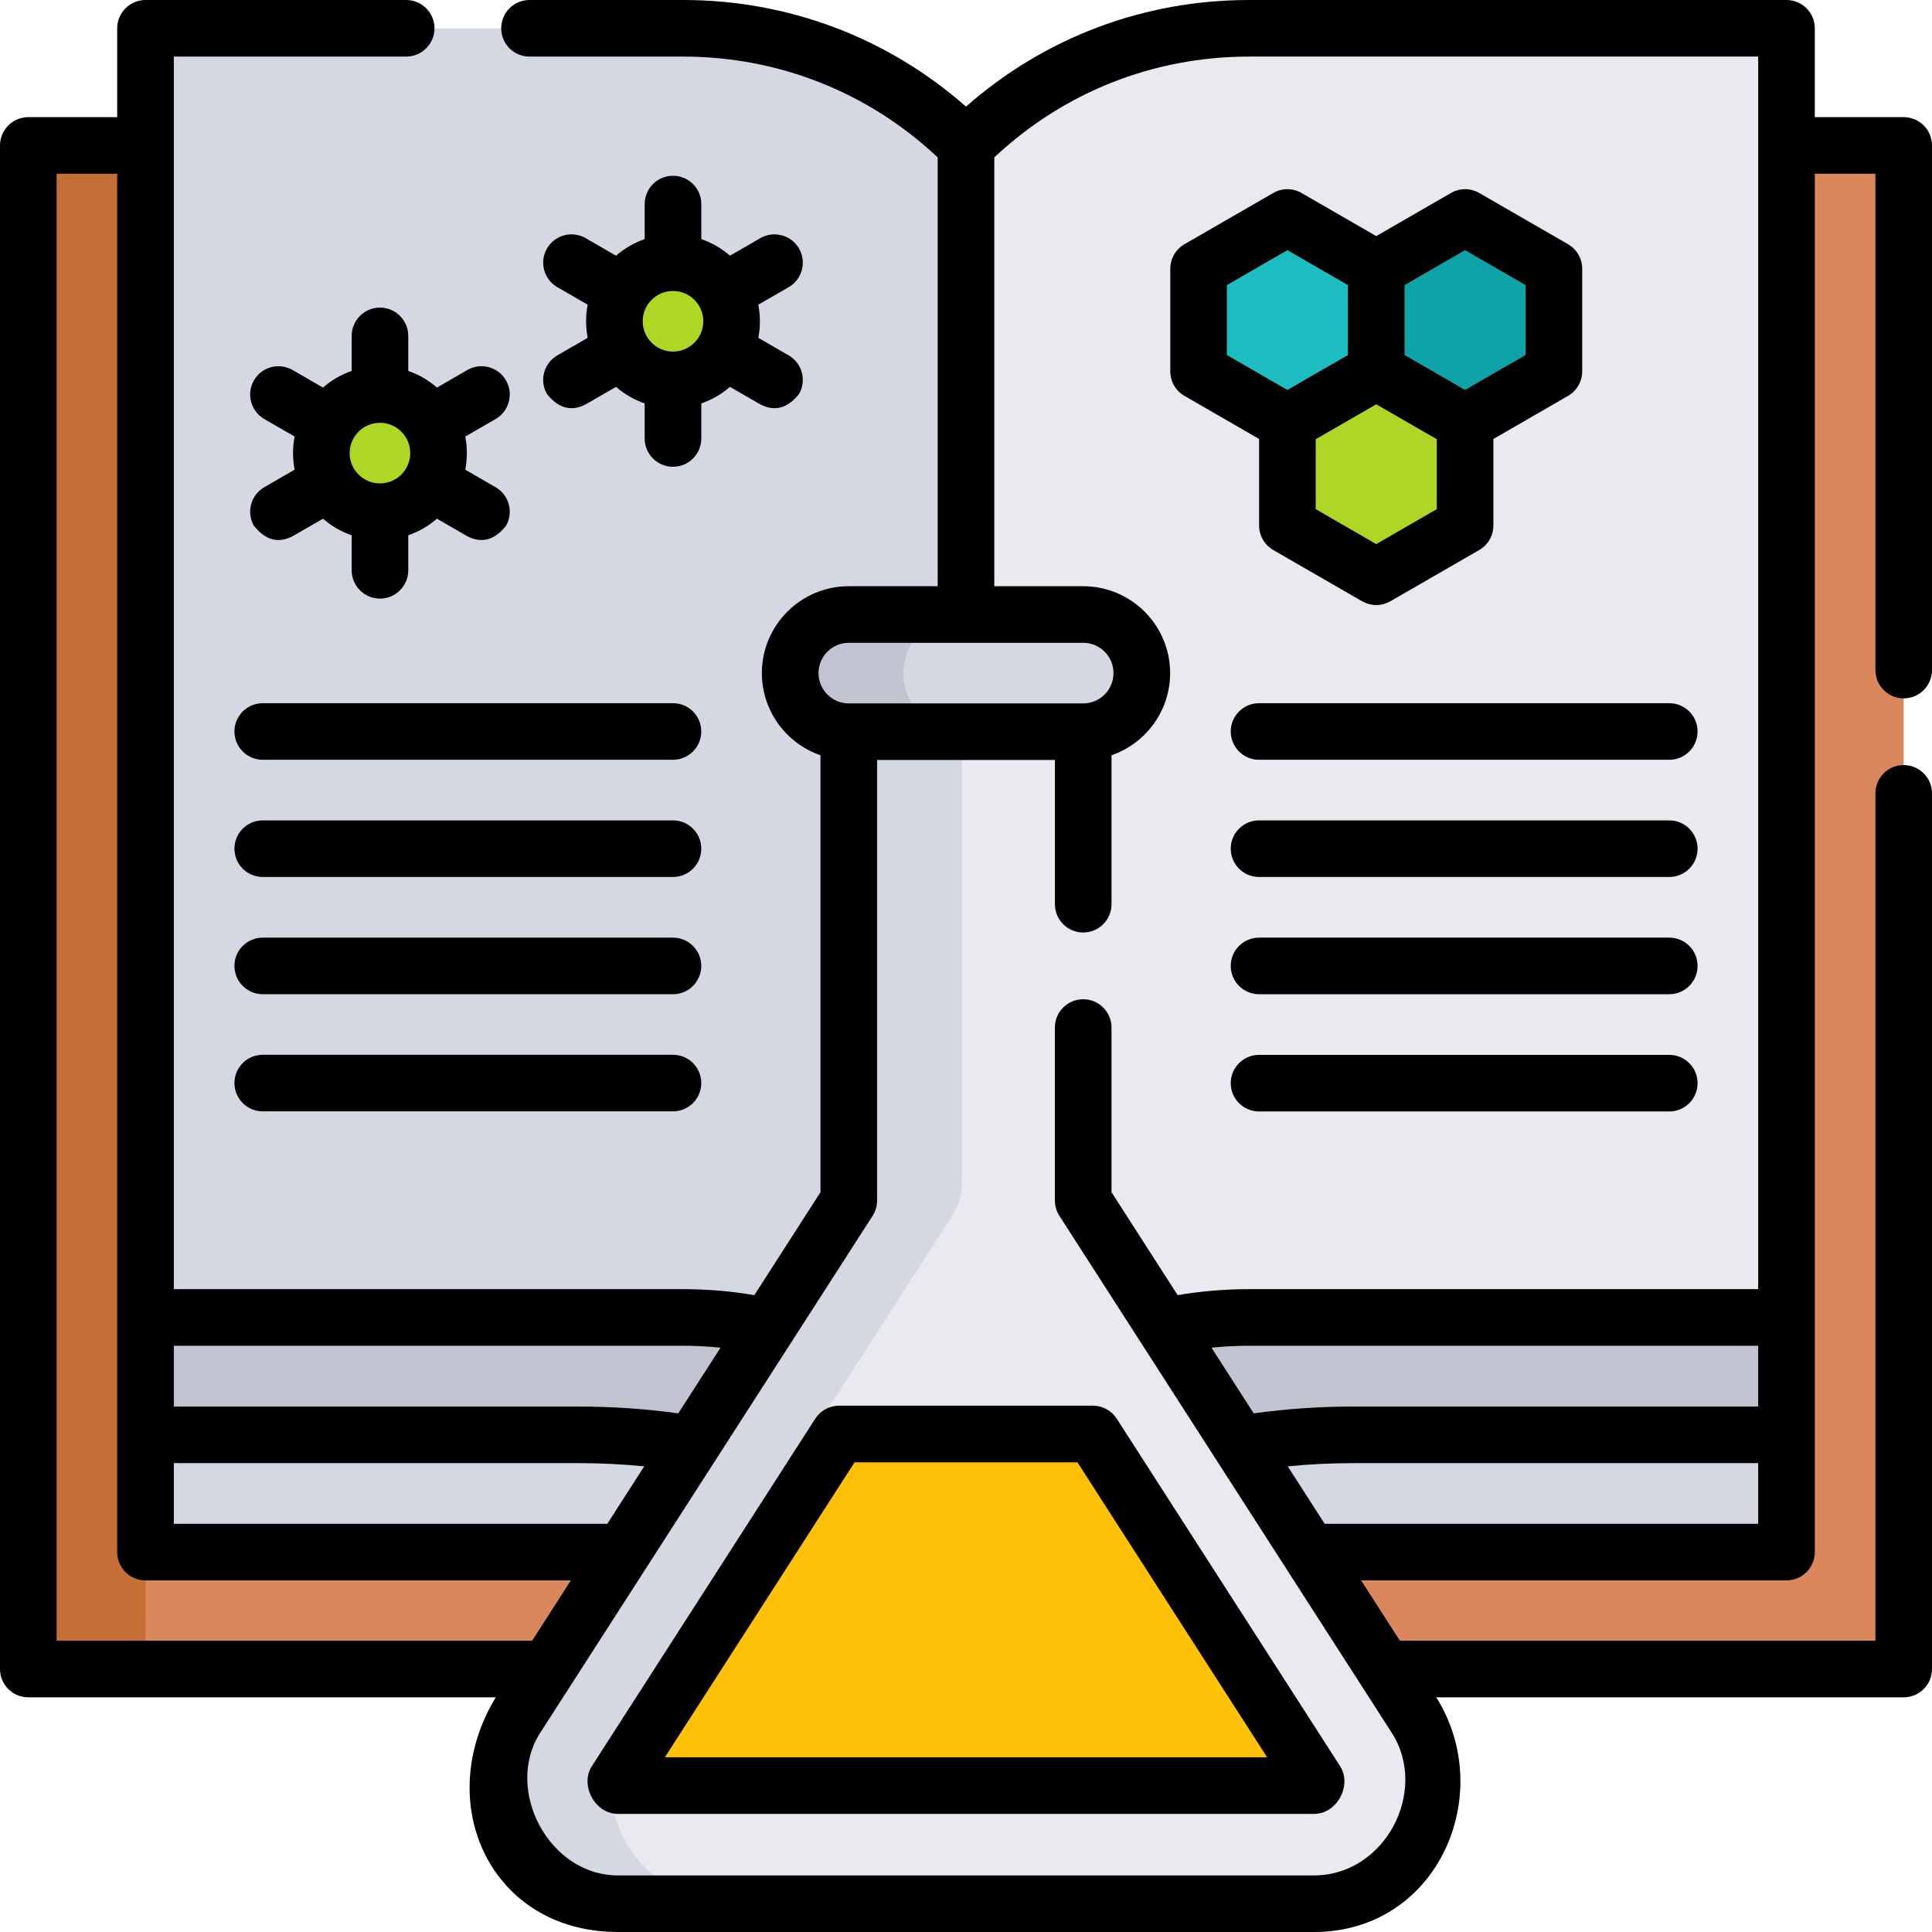
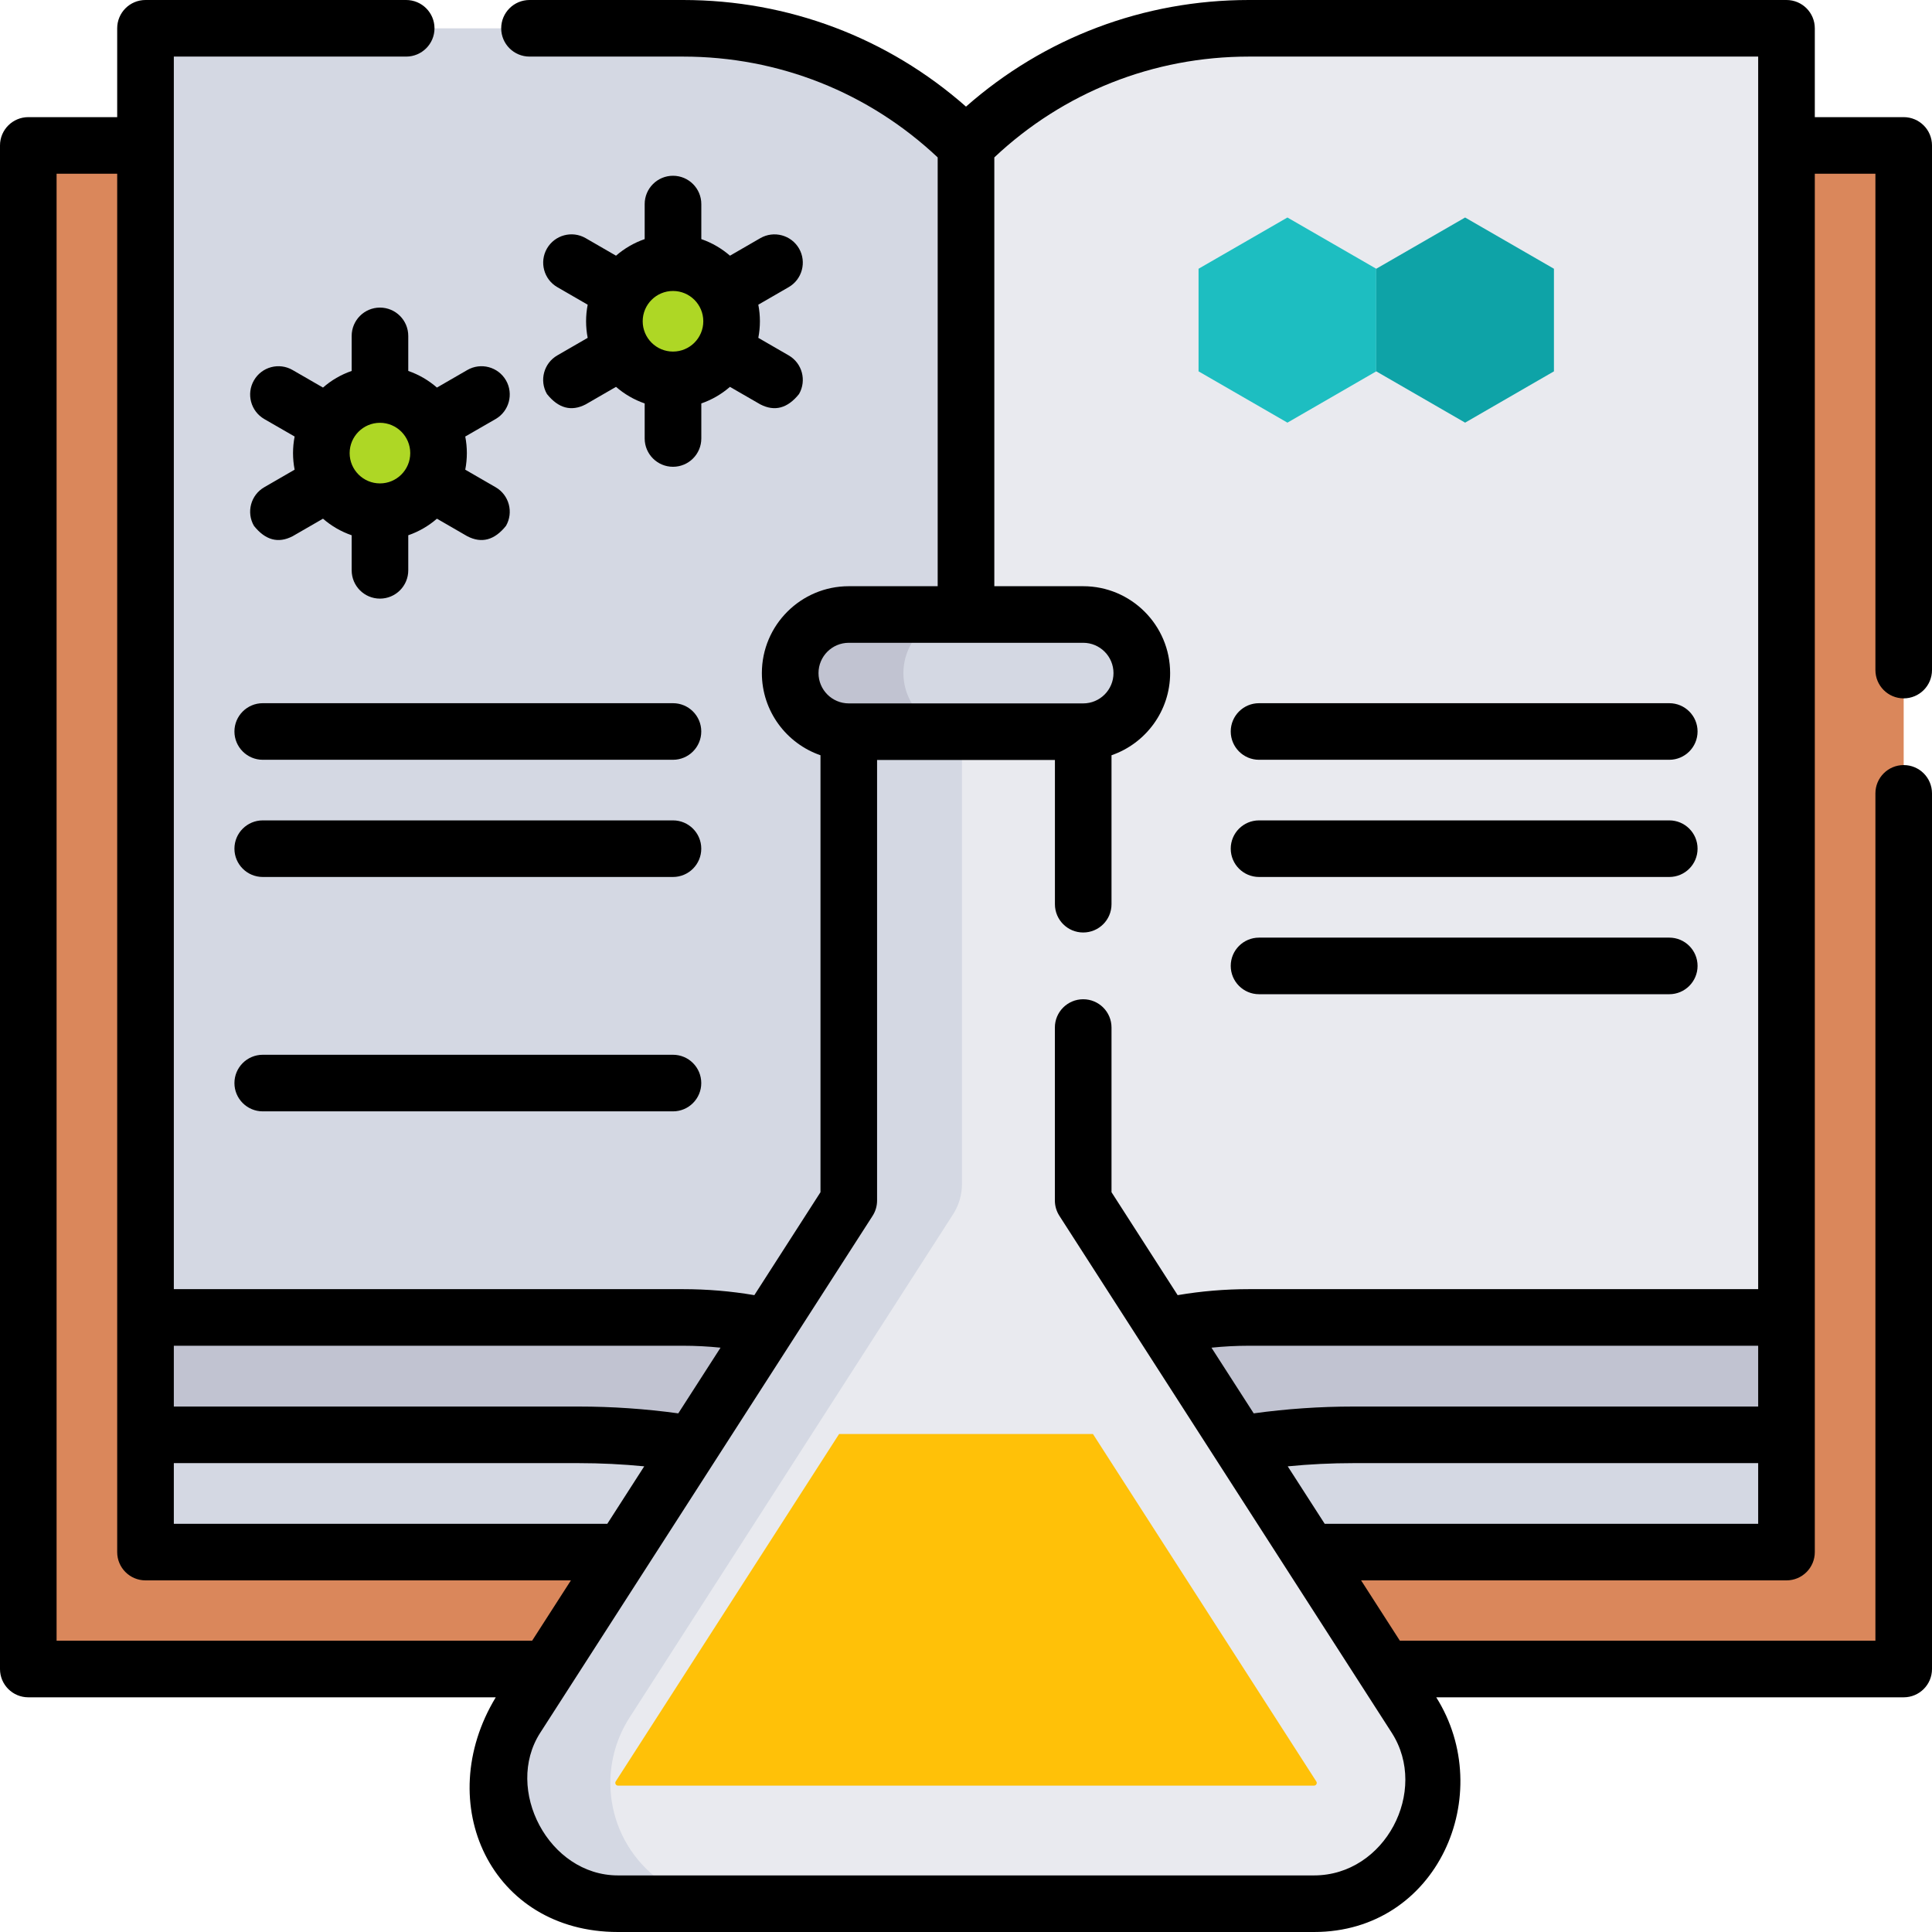
<svg xmlns="http://www.w3.org/2000/svg" width="38" height="38" viewBox="0 0 38 38" fill="none">
  <g clip-path="url(#clip0_183_997)">
    <path d="M0.557 2.861H37.443V32.828H0.557V2.861Z" fill="#DA875B" />
-     <path d="M0.557 2.861H2.862V32.828H0.557V2.861Z" fill="#C56F36" />
+     <path d="M0.557 2.861V32.828H0.557V2.861Z" fill="#C56F36" />
    <path d="M2.862 28.221V25.913L13.237 22.659L19 28.218V30.527L2.862 28.221Z" fill="#C1C3D1" />
    <path d="M35.138 28.221V25.913L24.764 22.659L19 28.218V30.527L35.138 28.221Z" fill="#C1C3D1" />
    <path d="M2.862 25.913H13.434C15.522 25.913 17.524 26.742 19 28.218V2.861L19 2.86C17.524 1.385 15.523 0.557 13.436 0.557H2.862V25.913Z" fill="#D4D8E3" />
    <path d="M19 28.217C20.476 26.742 22.478 25.912 24.566 25.912H35.138V0.557H24.564C22.478 0.557 20.476 1.385 19 2.86L19 2.861V28.217Z" fill="#E9EAEF" />
    <path d="M35.138 28.221H26.615C23.905 28.221 21.255 29.024 19 30.527C16.745 29.024 14.096 28.221 11.385 28.221H2.862V30.527H35.138V28.221Z" fill="#D4D8E3" />
    <path d="M21.305 23.612V14.392H16.695V23.612L10.156 33.783C9.909 34.166 9.778 34.612 9.778 35.068C9.778 36.38 10.842 37.443 12.154 37.443H25.846C27.158 37.443 28.221 36.38 28.221 35.068C28.221 34.612 28.09 34.166 27.844 33.783L21.305 23.612Z" fill="#E9EAEF" />
    <path d="M12.005 35.068C12.005 34.612 12.136 34.166 12.382 33.783L18.744 23.887C18.86 23.708 18.921 23.499 18.921 23.285V14.392H16.695V23.612L10.156 33.783C9.909 34.166 9.778 34.612 9.778 35.068C9.778 36.38 10.842 37.443 12.154 37.443H14.381C13.069 37.443 12.005 36.38 12.005 35.068Z" fill="#D4D8E3" />
    <path d="M21.306 14.392H16.695C16.058 14.392 15.542 13.876 15.542 13.239C15.542 12.602 16.058 12.086 16.695 12.086H21.306C21.942 12.086 22.458 12.602 22.458 13.239C22.458 13.876 21.942 14.392 21.306 14.392Z" fill="#D4D8E3" />
    <path d="M17.769 13.239C17.769 12.602 18.285 12.086 18.921 12.086H16.695C16.058 12.086 15.542 12.602 15.542 13.239C15.542 13.876 16.058 14.392 16.695 14.392H18.921C18.285 14.392 17.769 13.876 17.769 13.239Z" fill="#C1C3D1" />
    <path d="M21.497 28.205H16.504L12.11 35.039C12.104 35.048 12.102 35.057 12.102 35.068C12.102 35.097 12.125 35.121 12.155 35.121H25.846C25.875 35.121 25.899 35.097 25.899 35.068C25.899 35.057 25.896 35.048 25.89 35.039L21.497 28.205Z" fill="#FFC108" />
    <path d="M27.069 7.304V5.286L25.322 4.278L23.574 5.286V7.304L25.322 8.313L27.069 7.304Z" fill="#1DBEC1" />
    <path d="M30.564 7.304V5.286L28.817 4.278L27.069 5.286V7.304L28.817 8.313L30.564 7.304Z" fill="#0EA3A7" />
-     <path d="M28.816 10.336V8.313L27.069 7.304L25.321 8.313V10.336L27.069 11.344L28.816 10.336Z" fill="#AED725" />
    <path d="M7.473 10.065C8.11 10.065 8.626 9.549 8.626 8.912C8.626 8.276 8.11 7.76 7.473 7.76C6.836 7.76 6.32 8.276 6.32 8.912C6.32 9.549 6.836 10.065 7.473 10.065Z" fill="#AED725" />
    <path d="M13.237 7.472C13.873 7.472 14.389 6.956 14.389 6.319C14.389 5.682 13.873 5.166 13.237 5.166C12.6 5.166 12.084 5.682 12.084 6.319C12.084 6.956 12.6 7.472 13.237 7.472Z" fill="#AED725" />
    <path d="M37.443 13.736C37.751 13.736 38 13.487 38 13.179V2.861C38 2.553 37.751 2.304 37.443 2.304H35.695V0.557C35.695 0.249 35.446 0 35.138 0H24.564C22.495 0 20.539 0.741 19 2.097C17.461 0.741 15.505 0 13.436 0H10.415C10.108 0 9.858 0.249 9.858 0.557C9.858 0.864 10.108 1.113 10.415 1.113H13.436C15.312 1.113 17.082 1.815 18.443 3.096V11.53H16.695C15.752 11.53 14.985 12.296 14.985 13.239C14.985 13.987 15.468 14.624 16.138 14.855V23.449L14.837 25.474C14.374 25.395 13.903 25.356 13.434 25.356H3.419V1.113H7.989C8.296 1.113 8.546 0.864 8.546 0.557C8.546 0.249 8.296 0 7.989 0H2.862C2.554 0 2.305 0.249 2.305 0.557V2.304H0.557C0.249 2.304 0 2.553 0 2.861V32.828C0 33.135 0.249 33.384 0.557 33.384H9.751C8.486 35.472 9.654 38 12.154 38H25.846C28.281 38 29.448 35.288 28.249 33.384H37.443C37.751 33.384 38 33.135 38 32.828V15.604C38 15.297 37.751 15.048 37.443 15.048C37.136 15.048 36.887 15.297 36.887 15.604V32.271H27.534L26.771 31.084H35.138C35.446 31.084 35.695 30.835 35.695 30.528V3.417H36.887V13.179C36.887 13.487 37.136 13.736 37.443 13.736ZM26.615 27.665C25.963 27.665 25.306 27.71 24.659 27.799L23.828 26.507C24.073 26.482 24.319 26.469 24.566 26.469H34.581V27.665H26.615V27.665ZM16.695 12.643H21.305C21.634 12.643 21.901 12.91 21.901 13.239C21.901 13.568 21.634 13.835 21.305 13.835H16.695C16.366 13.835 16.099 13.568 16.099 13.239C16.099 12.91 16.366 12.643 16.695 12.643ZM14.172 26.507L13.341 27.799C12.694 27.71 12.037 27.665 11.385 27.665H3.419V26.469H13.434C13.681 26.469 13.927 26.482 14.172 26.507ZM11.945 29.971H3.419V28.778H11.385C11.813 28.778 12.244 28.799 12.671 28.841L11.945 29.971ZM1.113 32.271V3.417H2.305V30.528C2.305 30.835 2.554 31.084 2.862 31.084H11.229L10.466 32.271H1.113ZM25.846 36.887H12.154C10.79 36.887 9.912 35.193 10.624 34.084L17.163 23.914C17.221 23.824 17.251 23.719 17.251 23.613V14.948H20.749V17.785C20.749 18.092 20.998 18.341 21.305 18.341C21.613 18.341 21.862 18.092 21.862 17.785V14.855C22.532 14.624 23.015 13.987 23.015 13.239C23.015 12.297 22.248 11.53 21.305 11.53H19.557V3.096C20.918 1.815 22.688 1.113 24.564 1.113H34.581V25.356H24.566C24.096 25.356 23.626 25.395 23.163 25.474L21.862 23.449V20.21C21.862 19.903 21.613 19.654 21.305 19.654C20.998 19.654 20.748 19.903 20.748 20.21V23.613C20.748 23.719 20.779 23.824 20.837 23.914L27.375 34.083C28.108 35.227 27.241 36.887 25.846 36.887ZM34.581 29.971H26.055L25.328 28.841C25.756 28.799 26.187 28.778 26.615 28.778H34.581V29.971Z" fill="black" />
-     <path d="M21.965 27.904C21.862 27.745 21.686 27.648 21.497 27.648H16.503C16.314 27.648 16.138 27.745 16.035 27.904L11.64 34.74C11.403 35.111 11.699 35.677 12.154 35.677H25.846C26.302 35.677 26.597 35.109 26.358 34.738L21.965 27.904ZM13.077 34.564L16.808 28.762H21.192L24.923 34.564H13.077Z" fill="black" />
-     <path d="M23.296 7.786L24.765 8.634V10.336C24.765 10.534 24.871 10.718 25.043 10.818L26.791 11.826C26.976 11.926 27.162 11.926 27.347 11.826L29.095 10.818C29.267 10.718 29.373 10.534 29.373 10.336V8.634L30.842 7.786C31.014 7.687 31.12 7.503 31.12 7.304V5.286C31.12 5.088 31.014 4.904 30.842 4.804L29.095 3.796C28.923 3.696 28.71 3.696 28.538 3.796L27.069 4.644L25.6 3.796C25.428 3.696 25.215 3.696 25.043 3.796L23.296 4.804C23.124 4.904 23.018 5.088 23.018 5.286V7.304C23.018 7.503 23.124 7.687 23.296 7.786ZM28.26 10.014L27.069 10.702L25.878 10.014V8.639L27.069 7.952L28.26 8.639V10.014ZM28.816 4.92L30.007 5.608V6.983L28.816 7.67L27.626 6.983V5.608L28.816 4.92ZM24.131 5.608L25.322 4.92L26.512 5.608V6.983L25.322 7.67L24.131 6.983V5.608Z" fill="black" />
    <path d="M24.207 14.387C24.207 14.694 24.456 14.944 24.764 14.944H32.833C33.14 14.944 33.389 14.694 33.389 14.387C33.389 14.08 33.14 13.831 32.833 13.831H24.764C24.456 13.831 24.207 14.08 24.207 14.387Z" fill="black" />
-     <path d="M32.833 20.748H24.764C24.456 20.748 24.207 20.997 24.207 21.304C24.207 21.611 24.456 21.861 24.764 21.861H32.833C33.14 21.861 33.389 21.611 33.389 21.304C33.389 20.997 33.14 20.748 32.833 20.748Z" fill="black" />
    <path d="M32.833 18.442H24.764C24.456 18.442 24.207 18.691 24.207 18.998C24.207 19.305 24.456 19.555 24.764 19.555H32.833C33.14 19.555 33.389 19.305 33.389 18.998C33.389 18.691 33.14 18.442 32.833 18.442Z" fill="black" />
    <path d="M32.833 16.136H24.764C24.456 16.136 24.207 16.385 24.207 16.692C24.207 17 24.456 17.249 24.764 17.249H32.833C33.14 17.249 33.389 17 33.389 16.692C33.389 16.385 33.14 16.136 32.833 16.136Z" fill="black" />
    <path d="M4.611 14.387C4.611 14.694 4.861 14.944 5.168 14.944H13.237C13.544 14.944 13.793 14.694 13.793 14.387C13.793 14.08 13.544 13.831 13.237 13.831H5.168C4.861 13.831 4.611 14.08 4.611 14.387Z" fill="black" />
    <path d="M13.237 20.746H5.168C4.861 20.746 4.611 20.995 4.611 21.303C4.611 21.61 4.861 21.859 5.168 21.859H13.237C13.544 21.859 13.793 21.61 13.793 21.303C13.793 20.995 13.544 20.746 13.237 20.746Z" fill="black" />
-     <path d="M13.237 18.442H5.168C4.861 18.442 4.611 18.691 4.611 18.998C4.611 19.305 4.861 19.555 5.168 19.555H13.237C13.544 19.555 13.793 19.305 13.793 18.998C13.793 18.691 13.544 18.442 13.237 18.442Z" fill="black" />
    <path d="M13.237 16.136H5.168C4.861 16.136 4.611 16.385 4.611 16.692C4.611 17 4.861 17.249 5.168 17.249H13.237C13.544 17.249 13.793 17 13.793 16.692C13.793 16.385 13.544 16.136 13.237 16.136Z" fill="black" />
    <path d="M8.03 7.296V6.607C8.03 6.3 7.781 6.05 7.473 6.05C7.166 6.05 6.917 6.3 6.917 6.607V7.296C6.707 7.368 6.516 7.48 6.353 7.623L5.755 7.278C5.489 7.124 5.148 7.215 4.995 7.481C4.841 7.747 4.932 8.088 5.198 8.242L5.795 8.586C5.753 8.803 5.753 9.021 5.795 9.238L5.198 9.583C4.932 9.736 4.841 10.077 4.995 10.343C5.22 10.625 5.473 10.693 5.755 10.547L6.353 10.202C6.516 10.344 6.707 10.456 6.917 10.528V11.217C6.917 11.525 7.166 11.774 7.473 11.774C7.781 11.774 8.03 11.525 8.03 11.217V10.528C8.239 10.456 8.43 10.344 8.594 10.202L9.191 10.547C9.473 10.693 9.726 10.625 9.952 10.343C10.105 10.077 10.014 9.736 9.748 9.583L9.151 9.238C9.193 9.021 9.193 8.803 9.151 8.586L9.748 8.242C10.014 8.088 10.105 7.747 9.952 7.481C9.798 7.215 9.458 7.124 9.191 7.278L8.594 7.623C8.43 7.48 8.239 7.368 8.03 7.296ZM6.877 8.912C6.877 8.584 7.145 8.316 7.473 8.316C7.802 8.316 8.069 8.584 8.069 8.912C8.069 9.241 7.802 9.508 7.473 9.508C7.145 9.508 6.877 9.241 6.877 8.912Z" fill="black" />
    <path d="M10.758 7.75C10.984 8.032 11.237 8.099 11.519 7.954L12.116 7.609C12.28 7.751 12.471 7.863 12.68 7.935V8.624C12.68 8.932 12.93 9.181 13.237 9.181C13.544 9.181 13.794 8.932 13.794 8.624V7.935C14.003 7.863 14.194 7.751 14.357 7.609L14.955 7.954C15.237 8.099 15.49 8.032 15.716 7.75C15.869 7.484 15.778 7.143 15.512 6.99L14.915 6.645C14.957 6.428 14.957 6.21 14.915 5.993L15.512 5.648C15.778 5.495 15.869 5.154 15.716 4.888C15.562 4.622 15.221 4.531 14.955 4.684L14.358 5.029C14.194 4.887 14.003 4.775 13.794 4.703V4.014C13.794 3.706 13.544 3.457 13.237 3.457C12.93 3.457 12.68 3.706 12.68 4.014V4.703C12.471 4.775 12.28 4.887 12.116 5.029L11.519 4.684C11.252 4.53 10.912 4.622 10.758 4.888C10.605 5.154 10.696 5.495 10.962 5.648L11.559 5.993C11.517 6.21 11.517 6.428 11.559 6.645L10.962 6.99C10.696 7.143 10.604 7.484 10.758 7.75ZM13.833 6.319C13.833 6.648 13.566 6.915 13.237 6.915C12.908 6.915 12.641 6.648 12.641 6.319C12.641 5.99 12.908 5.723 13.237 5.723C13.566 5.723 13.833 5.99 13.833 6.319Z" fill="black" />
  </g>
  <defs>
    <clipPath id="clip0_183_997">
      <rect width="38" height="38" fill="white" />
    </clipPath>
  </defs>
</svg>